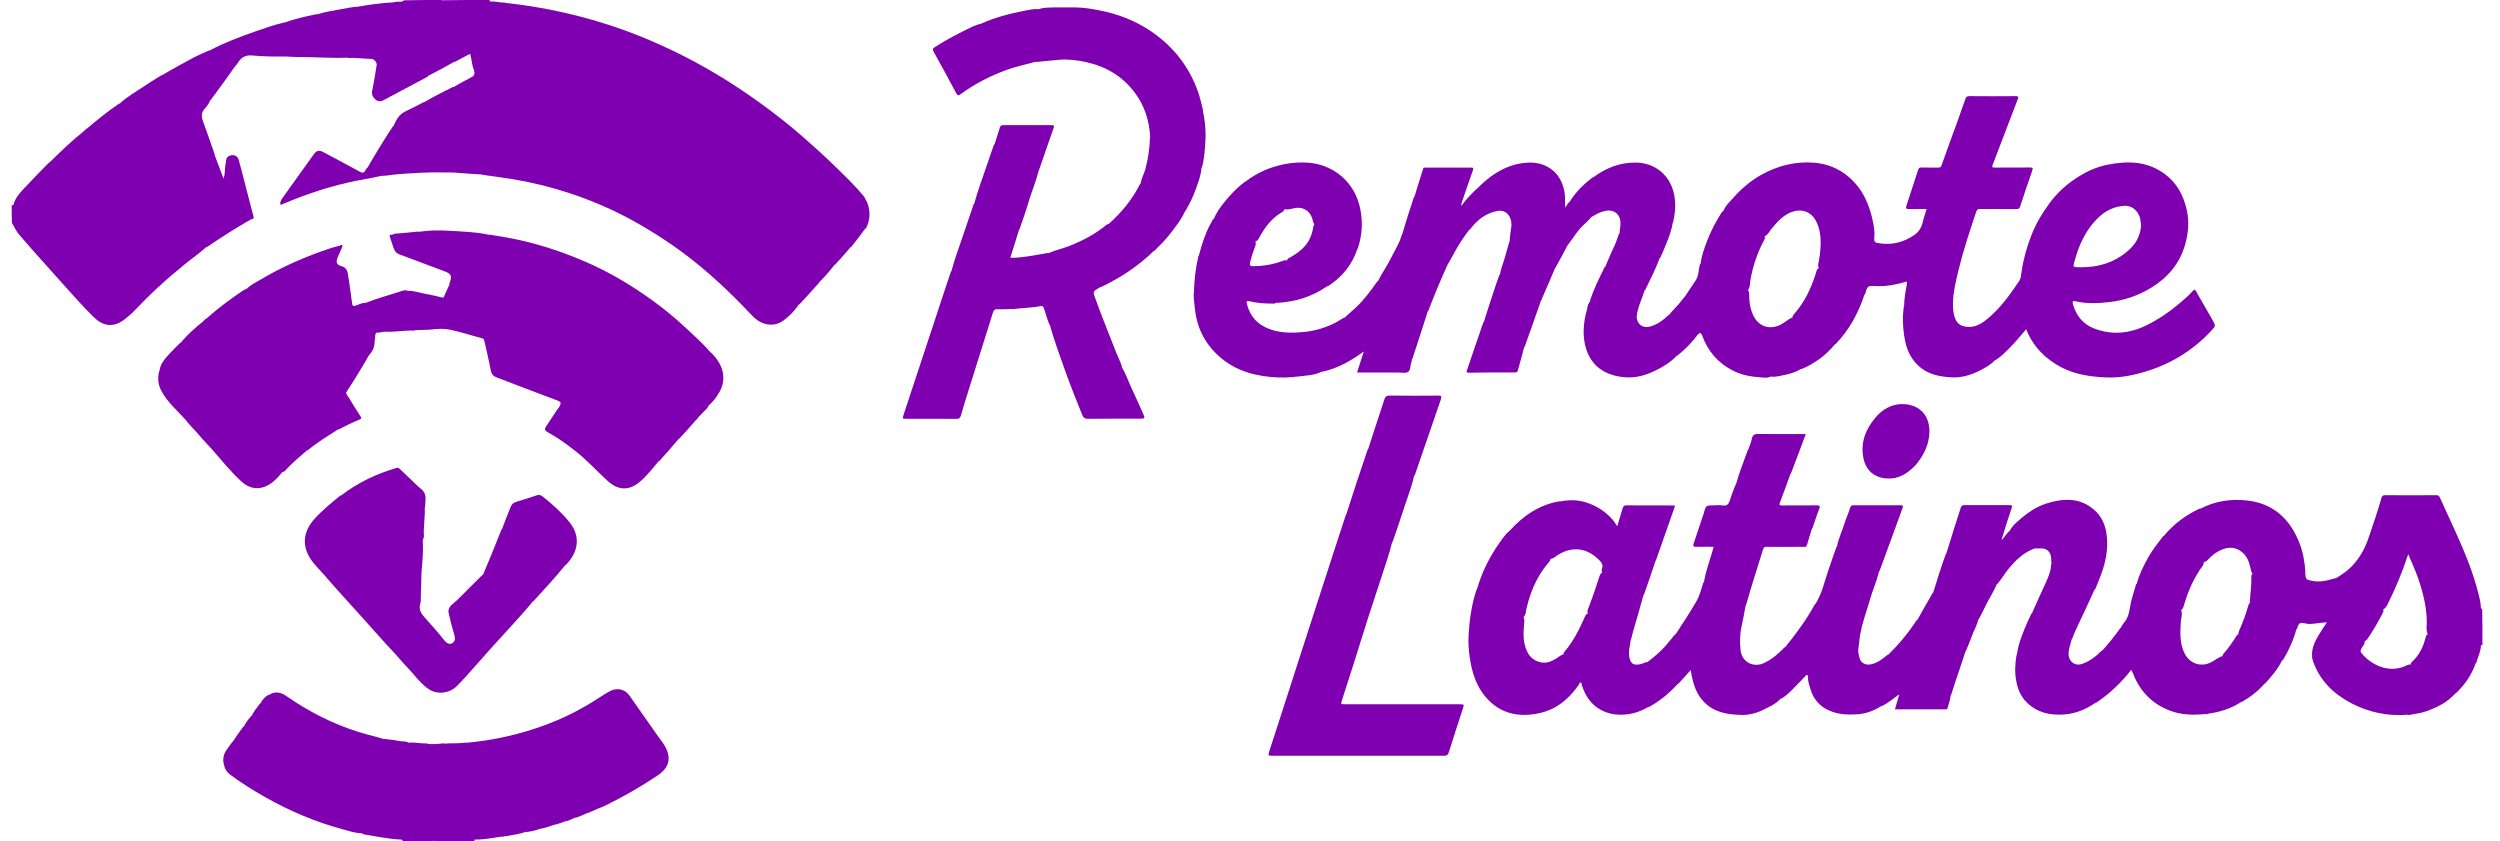
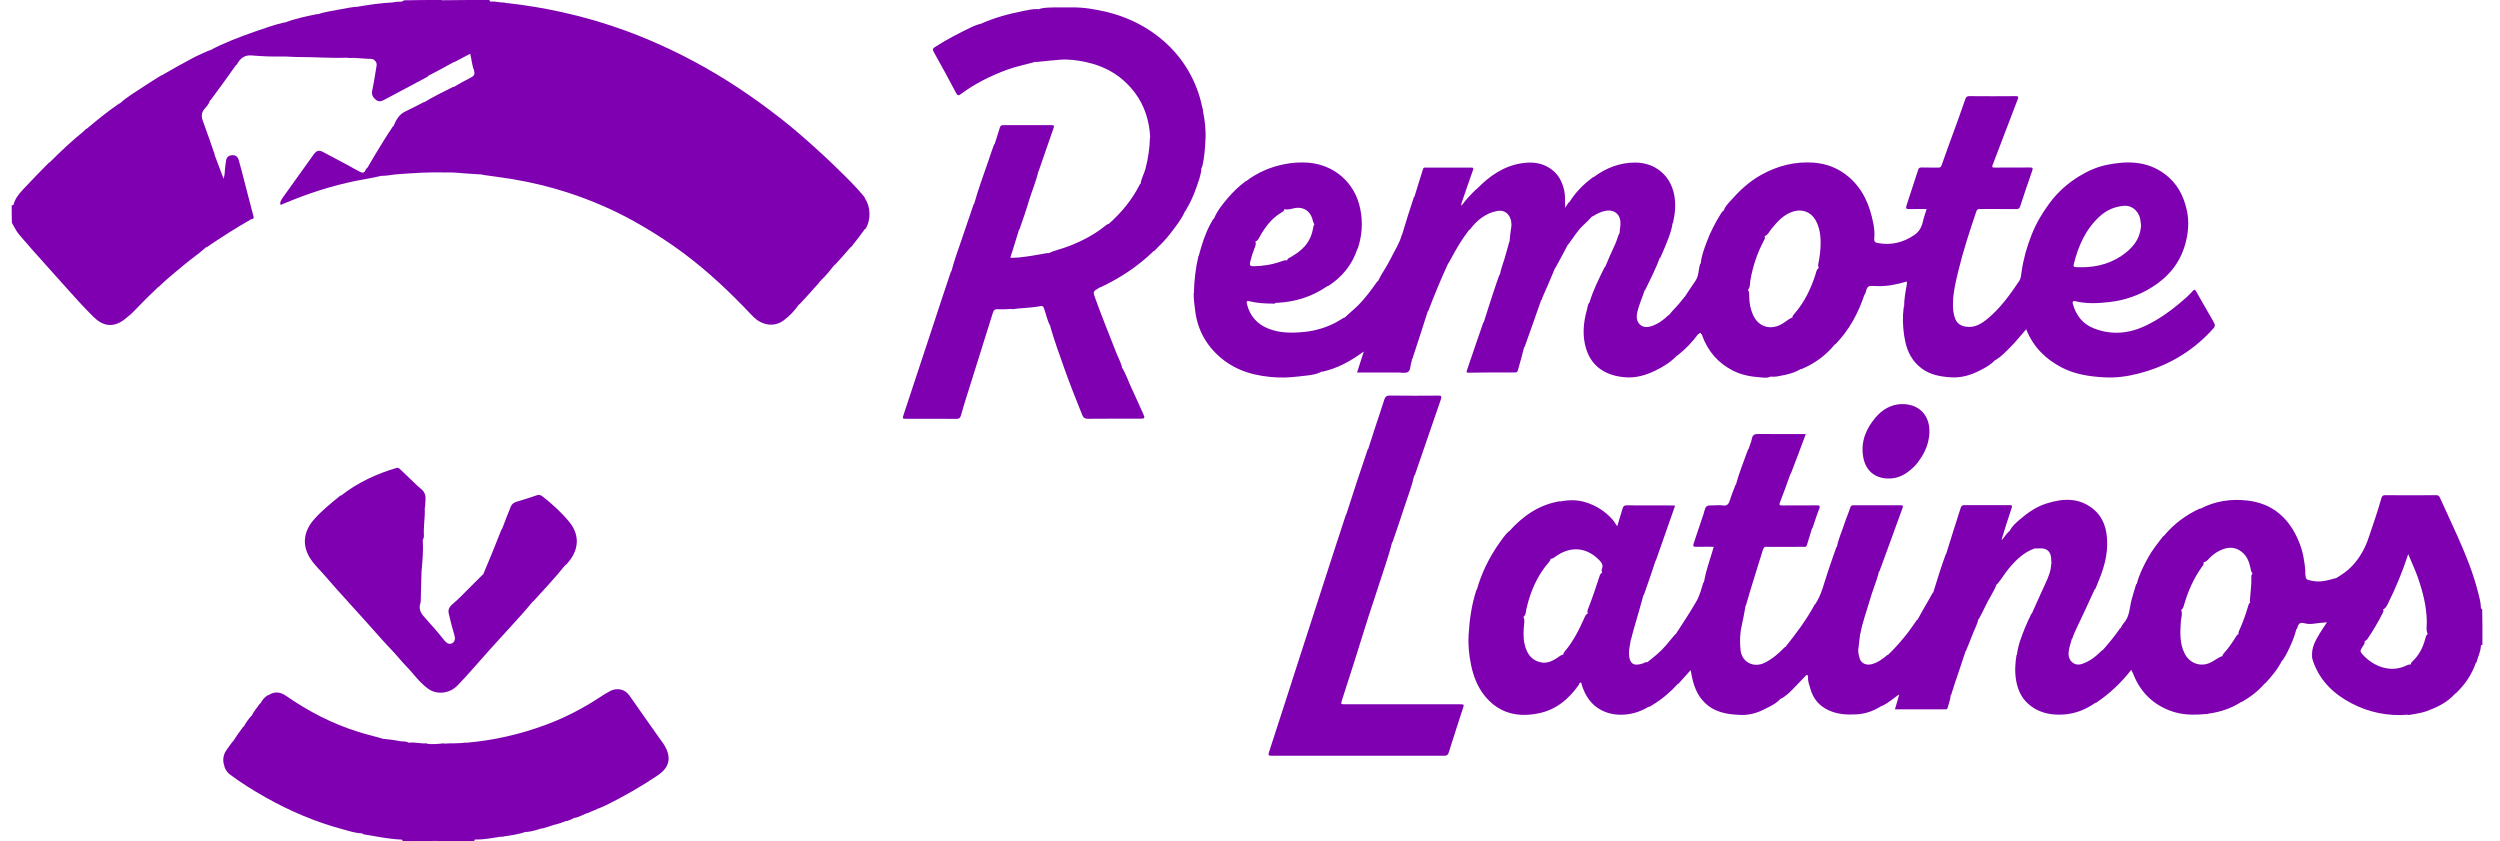
<svg xmlns="http://www.w3.org/2000/svg" width="107" height="36" viewBox="0 0 107 36" fill="none">
  <g clip-path="url(#clip0_5117_11341)">
    <path d="M106.238 26.071C106.198 26.06 106.181 26.033 106.181 25.994C106.177 25.778 106.117 25.569 106.065 25.366C105.854 24.523 105.528 23.724 105.175 22.936C104.932 22.393 104.678 21.854 104.434 21.311C104.398 21.228 104.365 21.192 104.268 21.194C103.541 21.199 102.813 21.201 102.086 21.194C101.986 21.192 101.949 21.23 101.925 21.316C101.764 21.89 101.567 22.451 101.377 23.016C101.22 23.481 100.994 23.884 100.66 24.235C100.456 24.449 100.22 24.602 99.966 24.756C99.962 24.753 99.96 24.749 99.957 24.746C99.62 24.846 99.299 24.933 98.953 24.859C98.69 24.803 98.687 24.819 98.661 24.49C98.659 24.488 98.657 24.487 98.656 24.487C98.661 24.485 98.666 24.487 98.671 24.485C98.642 24.035 98.566 23.613 98.403 23.208C97.987 22.17 97.254 21.539 96.176 21.421C95.49 21.345 94.811 21.44 94.182 21.771C94.174 21.769 94.167 21.766 94.158 21.764C93.55 22.041 93.033 22.429 92.603 22.949C92.598 22.947 92.594 22.944 92.589 22.942C92.361 23.237 92.133 23.521 91.953 23.841C91.749 24.206 91.559 24.577 91.455 24.985C91.447 24.99 91.438 24.994 91.428 25.003C91.362 25.233 91.288 25.449 91.231 25.67C91.144 26.008 91.153 26.384 90.899 26.665C90.844 26.727 90.804 26.805 90.761 26.889C90.756 26.887 90.752 26.884 90.747 26.882C90.512 27.222 90.258 27.53 89.999 27.823C89.987 27.828 89.975 27.832 89.963 27.839C89.703 28.098 89.432 28.315 89.09 28.422C88.784 28.517 88.52 28.287 88.534 27.959C88.544 27.74 88.623 27.546 88.679 27.332C88.684 27.332 88.689 27.334 88.694 27.334C88.749 27.159 88.824 27.003 88.896 26.848C89.152 26.307 89.408 25.765 89.653 25.222C89.664 25.217 89.672 25.211 89.683 25.203C89.738 25.078 89.779 24.96 89.828 24.843C90.106 24.177 90.272 23.49 90.144 22.76C90.078 22.392 89.909 22.062 89.636 21.825C89.014 21.284 88.304 21.322 87.581 21.552C87.149 21.69 86.778 21.946 86.438 22.244C86.282 22.381 86.111 22.516 86.014 22.73C86.012 22.726 86.009 22.724 86.007 22.723C85.878 22.836 85.798 22.976 85.693 23.098C85.679 23.095 85.675 23.095 85.672 23.093C85.667 23.089 85.669 23.084 85.677 23.061C85.817 22.615 85.948 22.179 86.095 21.751C86.135 21.638 86.116 21.62 86.012 21.62C85.364 21.622 84.718 21.624 84.07 21.62C83.987 21.62 83.944 21.656 83.92 21.73C83.711 22.381 83.503 23.032 83.301 23.694C83.303 23.695 83.305 23.697 83.306 23.701C83.301 23.699 83.296 23.695 83.289 23.695C83.082 24.247 82.916 24.801 82.741 25.364V25.366C82.736 25.363 82.733 25.361 82.728 25.357C82.677 25.44 82.641 25.517 82.598 25.591C82.42 25.9 82.239 26.209 82.066 26.53C82.059 26.53 82.054 26.526 82.049 26.526C81.682 27.078 81.274 27.58 80.803 28.033C80.797 28.029 80.792 28.028 80.787 28.024C80.582 28.202 80.374 28.355 80.118 28.425C79.871 28.494 79.64 28.387 79.585 28.152C79.557 28.035 79.52 27.914 79.536 27.79C79.562 27.576 79.586 27.364 79.614 27.137C79.614 27.132 79.612 27.13 79.61 27.125C79.614 27.13 79.617 27.134 79.621 27.139C79.709 26.63 79.894 26.163 80.029 25.681C80.143 25.271 80.322 24.882 80.421 24.456C80.426 24.458 80.431 24.46 80.436 24.462C80.775 23.546 81.103 22.638 81.433 21.73C81.471 21.624 81.409 21.625 81.34 21.625C80.67 21.625 79.999 21.627 79.329 21.625C79.253 21.625 79.215 21.647 79.187 21.735C79.118 21.96 79.016 22.176 78.945 22.401C78.84 22.735 78.686 23.052 78.62 23.406C78.613 23.406 78.608 23.406 78.601 23.406C78.473 23.76 78.358 24.109 78.238 24.456C78.074 24.933 77.974 25.438 77.686 25.87C77.68 25.87 77.677 25.868 77.672 25.868C77.314 26.535 76.872 27.119 76.41 27.697C76.402 27.699 76.395 27.699 76.386 27.7C76.127 27.972 75.854 28.204 75.529 28.366C75.062 28.6 74.549 28.346 74.496 27.826C74.461 27.49 74.463 27.145 74.539 26.808C74.605 26.515 74.66 26.218 74.713 25.913C74.712 25.913 74.712 25.911 74.71 25.911C74.715 25.911 74.72 25.913 74.725 25.913C74.959 25.098 75.213 24.303 75.462 23.501C75.458 23.494 75.455 23.487 75.451 23.48C75.458 23.485 75.465 23.49 75.472 23.498C75.503 23.377 75.59 23.406 75.657 23.406C76.161 23.404 76.664 23.406 77.169 23.404C77.233 23.404 77.305 23.426 77.335 23.33C77.407 23.095 77.483 22.859 77.554 22.613C77.554 22.613 77.554 22.613 77.552 22.611C77.558 22.613 77.563 22.616 77.568 22.618C77.67 22.339 77.748 22.061 77.856 21.796C77.924 21.631 77.863 21.627 77.737 21.629C77.25 21.634 76.763 21.629 76.274 21.633C76.163 21.633 76.137 21.611 76.186 21.492C76.343 21.091 76.488 20.687 76.635 20.27C76.635 20.268 76.635 20.268 76.633 20.268C76.638 20.271 76.642 20.273 76.647 20.277C76.865 19.712 77.074 19.154 77.288 18.577C77.209 18.577 77.146 18.577 77.086 18.577C76.484 18.577 75.883 18.583 75.282 18.574C75.121 18.572 75.012 18.586 74.978 18.784C74.954 18.928 74.883 19.065 74.845 19.208H74.847C74.84 19.212 74.834 19.212 74.828 19.216C74.802 19.286 74.776 19.343 74.755 19.401C74.599 19.845 74.42 20.28 74.3 20.733C74.293 20.739 74.287 20.744 74.28 20.752C74.197 20.973 74.109 21.18 74.045 21.393C73.995 21.562 73.929 21.663 73.735 21.633C73.608 21.611 73.476 21.629 73.345 21.629C73.017 21.629 73.017 21.629 72.92 21.956C72.918 21.962 72.92 21.969 72.935 21.978H72.937C72.93 21.98 72.923 21.982 72.916 21.985C72.771 22.417 72.633 22.838 72.49 23.257C72.453 23.364 72.472 23.408 72.588 23.404C72.837 23.399 73.087 23.402 73.347 23.402C73.321 23.49 73.3 23.57 73.276 23.647C73.148 24.068 73.001 24.483 72.927 24.918C72.918 24.924 72.909 24.929 72.901 24.936C72.816 25.217 72.749 25.488 72.605 25.738C72.329 26.217 72.025 26.674 71.721 27.143C71.715 27.141 71.712 27.137 71.709 27.136C71.567 27.299 71.439 27.461 71.306 27.618C71.069 27.896 70.787 28.123 70.497 28.348C70.49 28.346 70.485 28.341 70.478 28.339C70.411 28.335 70.371 28.377 70.324 28.393C69.892 28.538 69.744 28.384 69.72 27.999C69.708 27.796 69.775 27.587 69.799 27.371C69.797 27.369 69.796 27.368 69.794 27.366C69.799 27.366 69.804 27.368 69.809 27.368C69.854 27.193 69.894 27.03 69.941 26.87C70.077 26.402 70.216 25.936 70.34 25.469C70.347 25.463 70.354 25.46 70.361 25.452C70.534 24.963 70.699 24.487 70.858 23.999C70.857 23.997 70.855 23.996 70.852 23.996C70.857 23.996 70.864 23.996 70.869 23.996C71.145 23.206 71.418 22.429 71.693 21.649C71.664 21.64 71.648 21.633 71.632 21.633C70.957 21.631 70.281 21.634 69.607 21.629C69.493 21.629 69.466 21.701 69.44 21.787C69.367 22.025 69.295 22.264 69.217 22.525C69.137 22.411 69.082 22.311 69.004 22.224C68.695 21.879 68.317 21.642 67.89 21.505C67.527 21.388 67.152 21.386 66.779 21.464C66.773 21.46 66.768 21.456 66.763 21.453C65.877 21.597 65.189 22.075 64.591 22.741C64.588 22.739 64.586 22.737 64.582 22.735C64.411 22.897 64.282 23.082 64.154 23.266C63.737 23.863 63.416 24.512 63.214 25.22C63.216 25.222 63.219 25.224 63.221 25.226C63.214 25.228 63.207 25.229 63.198 25.231C62.984 25.868 62.896 26.514 62.856 27.168C62.83 27.598 62.872 28.026 62.958 28.445C63.06 28.943 63.24 29.413 63.561 29.801C64.185 30.554 64.996 30.716 65.891 30.522C66.609 30.366 67.147 29.92 67.572 29.31C67.596 29.276 67.598 29.204 67.656 29.216C67.701 29.225 67.689 29.283 67.701 29.321C67.85 29.781 68.097 30.161 68.524 30.387C68.845 30.558 69.186 30.612 69.549 30.583C69.913 30.554 70.245 30.439 70.561 30.249C70.568 30.252 70.573 30.256 70.58 30.258C70.644 30.224 70.696 30.191 70.749 30.159C71.145 29.916 71.499 29.617 71.811 29.269C71.821 29.267 71.829 29.265 71.84 29.26C72.018 29.065 72.187 28.878 72.363 28.679C72.379 28.769 72.389 28.846 72.405 28.923C72.488 29.328 72.617 29.706 72.903 30.013C73.345 30.493 73.922 30.58 74.51 30.599C74.826 30.61 75.145 30.536 75.437 30.394C75.712 30.259 75.999 30.139 76.215 29.9C76.224 29.9 76.231 29.903 76.239 29.902C76.422 29.796 76.567 29.661 76.709 29.519C76.897 29.33 77.079 29.136 77.264 28.943C77.286 28.92 77.309 28.878 77.345 28.891C77.38 28.902 77.388 28.941 77.385 28.981C77.371 29.161 77.438 29.324 77.487 29.49C77.609 29.918 77.87 30.216 78.261 30.398C78.638 30.572 79.031 30.598 79.438 30.576C79.83 30.556 80.188 30.436 80.525 30.215C80.53 30.216 80.533 30.22 80.537 30.222C80.808 30.096 81.022 29.905 81.261 29.734C81.274 29.736 81.278 29.738 81.283 29.742C81.288 29.747 81.285 29.752 81.274 29.774C81.217 29.974 81.162 30.161 81.103 30.36C81.832 30.36 82.546 30.36 83.26 30.36C83.305 30.36 83.341 30.362 83.358 30.296C83.405 30.117 83.476 29.945 83.491 29.747C83.491 29.747 83.491 29.747 83.491 29.745C83.496 29.747 83.5 29.751 83.505 29.751C83.566 29.578 83.611 29.411 83.666 29.247C83.82 28.788 83.979 28.332 84.129 27.864C84.127 27.86 84.126 27.857 84.124 27.853C84.129 27.857 84.134 27.86 84.139 27.864C84.226 27.65 84.316 27.45 84.388 27.245C84.476 26.992 84.62 26.765 84.673 26.503C84.682 26.497 84.691 26.495 84.699 26.486C84.81 26.28 84.91 26.08 85.007 25.879C85.15 25.58 85.344 25.31 85.461 24.999C85.468 24.997 85.477 24.997 85.484 24.996C85.662 24.789 85.791 24.559 85.959 24.355C86.277 23.969 86.621 23.633 87.092 23.471C87.103 23.472 87.113 23.474 87.124 23.474C87.217 23.472 87.296 23.471 87.374 23.472C87.618 23.474 87.773 23.627 87.789 23.884C87.794 23.96 87.792 24.035 87.803 24.122C87.806 24.127 87.809 24.131 87.813 24.136C87.806 24.132 87.799 24.129 87.792 24.127C87.784 24.427 87.675 24.683 87.562 24.933C87.365 25.373 87.158 25.808 86.963 26.26C86.965 26.262 86.968 26.264 86.97 26.267C86.963 26.265 86.956 26.262 86.947 26.258C86.849 26.467 86.752 26.663 86.671 26.866C86.522 27.238 86.372 27.61 86.323 28.028C86.318 28.028 86.313 28.026 86.308 28.026C86.247 28.395 86.227 28.756 86.289 29.117C86.353 29.488 86.495 29.826 86.759 30.078C87.201 30.502 87.744 30.621 88.337 30.58C88.838 30.545 89.278 30.362 89.683 30.08C89.693 30.078 89.703 30.081 89.715 30.078C90.294 29.688 90.79 29.22 91.22 28.666C91.239 28.707 91.255 28.744 91.272 28.781C91.283 28.803 91.293 28.823 91.302 28.844C91.594 29.59 92.103 30.107 92.824 30.396C93.335 30.603 93.869 30.616 94.415 30.558C94.415 30.558 94.415 30.558 94.415 30.556C94.417 30.562 94.421 30.565 94.421 30.571C94.471 30.562 94.507 30.545 94.545 30.54C95.041 30.472 95.507 30.315 95.933 30.038C95.939 30.038 95.946 30.04 95.955 30.04C96.325 29.826 96.653 29.576 96.933 29.249C96.936 29.251 96.942 29.254 96.945 29.256C97.225 28.948 97.491 28.641 97.671 28.269C97.68 28.267 97.688 28.265 97.697 28.262C97.771 28.143 97.84 28.031 97.899 27.914C98.056 27.598 98.198 27.274 98.284 26.931C98.293 26.925 98.303 26.918 98.312 26.911C98.386 26.655 98.436 26.627 98.67 26.684C98.808 26.718 98.946 26.708 99.088 26.686C99.248 26.659 99.411 26.652 99.594 26.634C99.478 26.812 99.371 26.967 99.274 27.127C99.098 27.422 98.927 27.72 98.958 28.098C98.962 28.101 98.965 28.103 98.969 28.107C98.962 28.105 98.955 28.103 98.948 28.101C98.965 28.181 98.981 28.247 99.003 28.312C99.3 29.155 99.9 29.713 100.643 30.101C101.398 30.495 102.212 30.66 103.057 30.59C103.067 30.594 103.076 30.599 103.086 30.605C103.359 30.549 103.625 30.527 103.879 30.432C104.325 30.263 104.75 30.062 105.087 29.68C105.091 29.682 105.094 29.682 105.098 29.684C105.49 29.314 105.789 28.887 105.965 28.369C105.972 28.369 105.979 28.369 105.986 28.368C106.051 28.125 106.167 27.904 106.183 27.655C106.184 27.636 106.2 27.578 106.247 27.609C106.25 27.078 106.25 26.569 106.238 26.071ZM66.594 28.193C66.399 28.31 66.198 28.396 65.965 28.351C65.543 28.272 65.344 27.97 65.253 27.571C65.189 27.292 65.204 27.008 65.231 26.726C65.241 26.621 65.26 26.517 65.204 26.407C65.315 26.308 65.306 26.166 65.334 26.044C65.504 25.309 65.792 24.64 66.283 24.073C66.323 24.026 66.364 23.98 66.368 23.906C66.373 23.909 66.38 23.913 66.385 23.917C66.487 23.906 66.547 23.837 66.618 23.791C67.261 23.354 67.933 23.431 68.47 23.997C68.569 24.1 68.617 24.201 68.565 24.343C68.546 24.393 68.545 24.447 68.574 24.506C68.495 24.548 68.472 24.618 68.45 24.69C68.306 25.145 68.151 25.595 67.978 26.039C67.952 26.105 67.917 26.177 67.966 26.256C67.962 26.256 67.959 26.255 67.955 26.255C67.873 26.296 67.845 26.368 67.814 26.438C67.586 26.951 67.337 27.45 66.974 27.877C66.941 27.916 66.907 27.958 66.915 28.017C66.905 28.017 66.894 28.015 66.882 28.017C66.768 28.058 66.687 28.136 66.594 28.193ZM94.585 28.369C94.165 28.556 93.709 28.386 93.5 27.965C93.285 27.533 93.311 27.075 93.339 26.614C93.349 26.447 93.422 26.282 93.353 26.102C93.356 26.102 93.358 26.103 93.361 26.103C93.439 26.051 93.453 25.972 93.474 25.9C93.648 25.3 93.894 24.735 94.263 24.233C94.3 24.183 94.334 24.129 94.312 24.055C94.317 24.057 94.322 24.059 94.327 24.061C94.429 24.041 94.486 23.972 94.545 23.909C94.65 23.8 94.764 23.701 94.892 23.627C95.233 23.431 95.58 23.346 95.929 23.607C96.157 23.778 96.263 24.032 96.32 24.309C96.337 24.391 96.347 24.476 96.409 24.551C96.375 24.587 96.356 24.622 96.358 24.661C96.371 25.024 96.314 25.382 96.292 25.758C96.297 25.769 96.304 25.776 96.311 25.787C96.259 25.825 96.24 25.871 96.226 25.922C96.121 26.289 95.993 26.645 95.836 26.99C95.815 27.035 95.801 27.084 95.805 27.143C95.77 27.157 95.746 27.177 95.729 27.204C95.559 27.476 95.383 27.742 95.167 27.977C95.139 28.006 95.117 28.042 95.126 28.087C95.114 28.087 95.103 28.087 95.091 28.087C94.903 28.163 94.759 28.292 94.585 28.369ZM103.026 28.47C102.307 28.83 101.585 28.51 101.146 28.042C101.001 27.887 101.002 27.859 101.116 27.679C101.163 27.605 101.234 27.537 101.204 27.432C101.21 27.432 101.215 27.434 101.222 27.434C101.27 27.413 101.301 27.386 101.324 27.352C101.569 26.99 101.792 26.614 101.987 26.222C102.01 26.177 102.027 26.129 101.996 26.075C102.003 26.075 102.01 26.076 102.017 26.075C102.108 26.024 102.148 25.943 102.188 25.866C102.538 25.17 102.832 24.451 103.072 23.717C103.204 24.048 103.366 24.373 103.485 24.719C103.696 25.328 103.857 25.945 103.867 26.6C103.871 26.774 103.822 26.954 103.907 27.136C103.829 27.19 103.819 27.272 103.798 27.35C103.703 27.713 103.539 28.033 103.269 28.292C103.228 28.332 103.18 28.369 103.18 28.443C103.176 28.441 103.173 28.439 103.169 28.439C103.11 28.436 103.067 28.45 103.026 28.47Z" fill="#7E00B0" />
    <path d="M37.023 8.508C37.027 8.508 37.03 8.508 37.034 8.508C37.011 8.467 36.998 8.434 36.977 8.407C36.631 7.985 36.241 7.609 35.854 7.229C35.365 6.749 34.86 6.291 34.345 5.841C33.761 5.329 33.149 4.854 32.524 4.401C31.332 3.539 30.082 2.782 28.761 2.153C28.138 1.856 27.506 1.584 26.861 1.345C25.942 1.004 25.006 0.73 24.052 0.52C23.248 0.342 22.438 0.207 21.624 0.124C21.617 0.119 21.608 0.115 21.6 0.11C21.399 0.119 21.22 0.05 21.033 0.068C20.993 0.072 20.95 0.063 20.952 0C20.266 0 19.594 0 18.916 0.011C18.913 0.007 18.91 0.004 18.906 0C18.355 0 17.819 0 17.289 0.014C17.181 0.122 17.049 0.041 16.931 0.09C16.926 0.086 16.921 0.081 16.915 0.077C16.879 0.086 16.858 0.103 16.838 0.103C16.3 0.122 15.77 0.209 15.231 0.3V0.302C15.229 0.297 15.227 0.293 15.224 0.288C15.008 0.32 14.804 0.349 14.604 0.392C14.27 0.462 13.93 0.496 13.603 0.611C13.596 0.608 13.591 0.604 13.584 0.601C13.107 0.698 12.646 0.793 12.191 0.966C12.19 0.962 12.186 0.96 12.184 0.957C11.742 1.059 11.327 1.205 10.913 1.351C10.251 1.583 9.596 1.829 8.97 2.163C8.965 2.162 8.958 2.16 8.953 2.158C8.723 2.264 8.5 2.352 8.288 2.464C7.83 2.705 7.379 2.958 6.937 3.217C6.942 3.221 6.949 3.224 6.954 3.228C6.942 3.224 6.93 3.219 6.916 3.217C6.646 3.388 6.382 3.543 6.128 3.717C5.789 3.949 5.43 4.145 5.133 4.426C5.119 4.429 5.103 4.433 5.089 4.44C4.604 4.771 4.155 5.138 3.711 5.512C3.711 5.512 3.712 5.512 3.712 5.514C3.707 5.512 3.7 5.508 3.695 5.507C3.648 5.55 3.615 5.591 3.576 5.624C3.064 6.035 2.589 6.49 2.126 6.949C2.114 6.953 2.102 6.958 2.09 6.965C1.71 7.354 1.336 7.733 0.973 8.123C0.801 8.309 0.64 8.508 0.574 8.776C0.567 8.776 0.56 8.774 0.554 8.774C0.524 8.796 0.51 8.792 0.5 8.787C0.5 9.053 0.5 9.301 0.51 9.54C0.611 9.704 0.69 9.891 0.818 10.04C1.188 10.467 1.556 10.895 1.936 11.31C2.25 11.655 2.561 12.004 2.871 12.353C3.235 12.765 3.607 13.171 3.996 13.558C4.398 13.957 4.835 14.045 5.323 13.675C5.471 13.562 5.616 13.439 5.746 13.304C6.081 12.954 6.423 12.612 6.786 12.27C6.788 12.269 6.788 12.267 6.788 12.265C6.788 12.27 6.79 12.274 6.79 12.281C7.132 11.94 7.505 11.653 7.863 11.348C8.176 11.082 8.519 10.86 8.825 10.575C8.83 10.578 8.836 10.582 8.841 10.585C9.471 10.154 10.106 9.751 10.762 9.377C10.767 9.379 10.771 9.382 10.776 9.384C10.869 9.362 10.868 9.323 10.845 9.242C10.707 8.733 10.579 8.22 10.446 7.71C10.372 7.422 10.299 7.131 10.216 6.845C10.177 6.712 10.081 6.632 9.936 6.641C9.814 6.649 9.71 6.71 9.684 6.832C9.662 6.936 9.651 7.05 9.636 7.158C9.615 7.31 9.632 7.474 9.568 7.647C9.435 7.292 9.314 6.967 9.185 6.631C9.183 6.629 9.179 6.625 9.178 6.623C9.183 6.625 9.188 6.627 9.195 6.627C9.027 6.14 8.862 5.663 8.687 5.19C8.614 4.991 8.609 4.825 8.761 4.651C8.849 4.55 8.95 4.442 8.991 4.291C8.996 4.291 9.003 4.293 9.008 4.293C9.385 3.786 9.75 3.284 10.106 2.777C10.114 2.773 10.123 2.771 10.135 2.766C10.282 2.489 10.47 2.343 10.792 2.374C11.225 2.413 11.661 2.426 12.096 2.419C12.316 2.415 12.539 2.442 12.755 2.44C13.46 2.439 14.163 2.496 14.864 2.469C14.88 2.473 14.896 2.478 14.911 2.482C15.25 2.462 15.568 2.52 15.889 2.521C16.015 2.521 16.14 2.667 16.121 2.789C16.062 3.149 16.008 3.509 15.932 3.865C15.894 4.045 15.956 4.158 16.076 4.262C16.183 4.356 16.299 4.35 16.419 4.286C17.026 3.962 17.633 3.64 18.239 3.316C18.277 3.296 18.32 3.282 18.343 3.226C18.346 3.228 18.35 3.23 18.353 3.232C18.719 3.043 19.074 2.854 19.423 2.656C19.43 2.656 19.436 2.66 19.443 2.66C19.677 2.538 19.898 2.419 20.124 2.3C20.192 2.548 20.193 2.795 20.297 3.027C20.299 3.028 20.3 3.03 20.304 3.032C20.299 3.032 20.294 3.03 20.287 3.03C20.351 3.212 20.247 3.273 20.126 3.334C19.884 3.456 19.647 3.588 19.418 3.724C19.405 3.724 19.395 3.723 19.383 3.724C18.968 3.935 18.56 4.129 18.165 4.372C18.161 4.368 18.158 4.366 18.156 4.363C17.88 4.501 17.62 4.645 17.351 4.769C17.081 4.893 16.952 5.133 16.839 5.404C16.834 5.402 16.831 5.399 16.826 5.397C16.68 5.613 16.544 5.823 16.413 6.035C16.179 6.411 15.95 6.791 15.725 7.181C15.727 7.185 15.73 7.186 15.732 7.19C15.727 7.186 15.72 7.183 15.714 7.181C15.69 7.213 15.664 7.233 15.654 7.258C15.597 7.411 15.519 7.418 15.383 7.341C14.866 7.055 14.344 6.78 13.822 6.503C13.65 6.411 13.541 6.447 13.423 6.614C13.015 7.186 12.602 7.756 12.195 8.328C12.122 8.431 12.041 8.528 11.999 8.65C11.989 8.681 11.991 8.728 12.008 8.751C12.036 8.79 12.067 8.744 12.095 8.733C12.245 8.675 12.393 8.612 12.544 8.553C13.551 8.152 14.583 7.845 15.647 7.663C15.88 7.623 16.112 7.575 16.337 7.523C16.35 7.524 16.364 7.526 16.378 7.526C16.606 7.521 16.815 7.47 17.028 7.456C17.693 7.409 18.358 7.361 19.027 7.381C19.163 7.384 19.3 7.375 19.436 7.386C19.836 7.415 20.235 7.449 20.632 7.469C20.646 7.474 20.66 7.479 20.675 7.485C21.094 7.548 21.498 7.595 21.902 7.661C22.74 7.8 23.563 7.999 24.372 8.265C25.32 8.578 26.234 8.972 27.114 9.458C27.706 9.785 28.278 10.145 28.837 10.533C29.92 11.288 30.896 12.171 31.822 13.121C31.973 13.274 32.114 13.436 32.27 13.585C32.605 13.907 33.122 14.024 33.538 13.714C33.796 13.524 34.013 13.297 34.191 13.033C34.2 13.031 34.209 13.029 34.219 13.024C34.495 12.727 34.76 12.436 35.029 12.13C35.031 12.132 35.033 12.134 35.035 12.136C35.062 12.063 35.114 12.024 35.159 11.979C35.363 11.779 35.544 11.558 35.717 11.337C35.729 11.332 35.741 11.324 35.754 11.315C35.981 11.067 36.199 10.825 36.407 10.578C36.417 10.575 36.426 10.575 36.434 10.569C36.64 10.308 36.837 10.055 37.022 9.796C37.03 9.792 37.039 9.792 37.048 9.789C37.278 9.425 37.269 8.859 37.027 8.506C37.027 8.512 37.025 8.51 37.023 8.508Z" fill="#7E00B0" />
    <path d="M62.459 30.143C60.833 30.143 59.208 30.143 57.582 30.143C57.38 30.143 57.38 30.141 57.439 29.957C57.764 28.949 58.092 27.943 58.401 26.929C58.63 26.183 58.889 25.447 59.124 24.704C59.281 24.212 59.457 23.724 59.583 23.208C59.583 23.206 59.583 23.206 59.582 23.204C59.587 23.208 59.59 23.21 59.596 23.213C59.78 22.683 59.957 22.162 60.128 21.636C60.266 21.21 60.434 20.793 60.527 20.354C60.535 20.349 60.544 20.345 60.553 20.338C60.931 19.252 61.296 18.173 61.669 17.095C61.721 16.944 61.674 16.932 61.548 16.932C60.86 16.937 60.173 16.941 59.485 16.93C59.341 16.928 59.283 16.989 59.245 17.112C59.188 17.293 59.129 17.477 59.068 17.657C58.897 18.173 58.726 18.689 58.559 19.219C58.559 19.221 58.56 19.221 58.56 19.223C58.555 19.219 58.55 19.218 58.545 19.214C58.227 20.151 57.918 21.082 57.622 22.012C57.617 22.016 57.612 22.019 57.607 22.025C57.422 22.597 57.237 23.154 57.055 23.713C56.594 25.136 56.133 26.558 55.673 27.983C55.22 29.384 54.773 30.787 54.315 32.186C54.267 32.333 54.301 32.346 54.429 32.346C56.889 32.342 59.35 32.342 61.811 32.346C61.926 32.346 61.975 32.312 62.011 32.193C62.201 31.576 62.405 30.963 62.604 30.348C62.673 30.143 62.673 30.143 62.459 30.143Z" fill="#7E00B0" />
    <path d="M28.199 31.56C27.78 30.965 27.357 30.371 26.942 29.772C26.745 29.488 26.403 29.427 26.115 29.576C25.963 29.655 25.816 29.749 25.671 29.844C24.95 30.319 24.192 30.711 23.388 31.011C22.274 31.428 21.128 31.691 19.939 31.792C19.936 31.786 19.932 31.783 19.929 31.779C19.619 31.835 19.32 31.799 19.016 31.828C19.015 31.822 19.009 31.821 19.008 31.813C18.754 31.837 18.515 31.873 18.268 31.828C18.265 31.822 18.259 31.819 18.256 31.813C17.992 31.838 17.748 31.752 17.503 31.79C17.492 31.786 17.484 31.781 17.473 31.777C17.346 31.713 17.219 31.743 17.098 31.718C16.855 31.668 16.608 31.642 16.364 31.617C16.348 31.61 16.331 31.603 16.316 31.596C15.979 31.5 15.65 31.423 15.329 31.322C14.225 30.975 13.202 30.45 12.245 29.783C12.004 29.616 11.75 29.578 11.496 29.752C11.488 29.751 11.479 29.749 11.469 29.749C11.327 29.84 11.22 29.956 11.152 30.103C11.144 30.105 11.137 30.105 11.127 30.108C11.007 30.29 10.859 30.436 10.774 30.639C10.769 30.637 10.765 30.635 10.76 30.634C10.632 30.783 10.522 30.93 10.432 31.103C10.425 31.103 10.42 31.101 10.413 31.101C10.252 31.317 10.104 31.526 9.967 31.74C9.96 31.743 9.955 31.745 9.948 31.75C9.855 31.882 9.76 31.997 9.679 32.123C9.542 32.335 9.518 32.567 9.613 32.817C9.616 32.819 9.618 32.821 9.622 32.822C9.616 32.822 9.611 32.821 9.604 32.821C9.661 32.946 9.717 33.054 9.824 33.135C10.316 33.504 10.836 33.828 11.368 34.128C12.417 34.719 13.516 35.185 14.674 35.495C14.94 35.565 15.204 35.66 15.479 35.664C15.493 35.671 15.507 35.676 15.521 35.684C15.541 35.696 15.55 35.707 15.56 35.709C16.082 35.793 16.602 35.905 17.133 35.932C17.173 35.934 17.233 35.921 17.23 36.002C17.724 36.002 18.203 36.002 18.688 35.991C18.688 35.987 18.688 35.986 18.688 35.984C18.692 35.989 18.695 35.995 18.697 36.002C19.248 36.002 19.784 36.002 20.307 35.993C20.304 35.968 20.312 35.951 20.324 35.921C20.324 35.919 20.324 35.919 20.324 35.919C20.328 35.925 20.331 35.926 20.335 35.932C20.729 35.937 21.099 35.86 21.468 35.806C21.479 35.809 21.487 35.815 21.496 35.818C21.556 35.793 21.607 35.793 21.655 35.786C21.938 35.739 22.223 35.703 22.503 35.603C22.507 35.606 22.51 35.608 22.515 35.611C22.752 35.592 22.966 35.525 23.188 35.452C23.189 35.455 23.193 35.459 23.196 35.464C23.393 35.408 23.578 35.353 23.77 35.284C23.772 35.288 23.775 35.29 23.777 35.293C23.945 35.243 24.098 35.193 24.254 35.13C24.254 35.13 24.254 35.13 24.254 35.128C24.257 35.133 24.262 35.139 24.268 35.144C24.392 35.097 24.503 35.05 24.61 34.991C24.618 34.995 24.627 34.998 24.636 35.004C24.807 34.943 24.962 34.88 25.107 34.809C25.107 34.809 25.107 34.809 25.106 34.809C25.113 34.809 25.121 34.811 25.128 34.809C25.301 34.736 25.465 34.671 25.617 34.597C25.615 34.596 25.612 34.594 25.61 34.592C25.619 34.594 25.628 34.597 25.638 34.597C25.743 34.547 25.842 34.511 25.937 34.464C26.701 34.085 27.442 33.664 28.152 33.185C28.625 32.865 28.75 32.466 28.468 31.955C28.394 31.815 28.29 31.691 28.199 31.56Z" fill="#7E00B0" />
-     <path d="M30.307 14.977C30.305 14.977 30.302 14.975 30.3 14.975C30.305 14.973 30.309 14.973 30.314 14.97C30.018 14.648 29.704 14.362 29.393 14.072C28.944 13.65 28.472 13.258 27.978 12.898C27.069 12.236 26.112 11.661 25.084 11.215C24.365 10.903 23.634 10.637 22.88 10.434C22.286 10.274 21.685 10.153 21.083 10.065C21.076 10.06 21.068 10.056 21.057 10.051C20.997 10.047 20.95 10.055 20.907 10.044C20.34 9.925 19.762 9.909 19.188 9.875C18.771 9.85 18.352 9.857 17.928 9.922C17.928 9.922 17.928 9.922 17.928 9.923C17.926 9.918 17.923 9.914 17.921 9.909C17.646 9.938 17.387 9.958 17.126 9.985C17.016 9.995 16.895 9.981 16.796 10.044C16.784 10.044 16.772 10.042 16.76 10.044C16.674 10.044 16.66 10.08 16.686 10.145C16.753 10.314 16.795 10.493 16.865 10.664C16.916 10.785 16.995 10.85 17.1 10.889C17.738 11.13 18.377 11.371 19.017 11.608C19.321 11.72 19.357 11.801 19.238 12.125C19.229 12.15 19.231 12.178 19.238 12.207C19.231 12.211 19.224 12.213 19.217 12.218C19.143 12.371 19.082 12.52 19.013 12.666C18.999 12.697 19.003 12.754 18.925 12.734C18.695 12.673 18.46 12.623 18.227 12.58C17.964 12.531 17.709 12.439 17.441 12.447C17.43 12.441 17.42 12.436 17.41 12.432C17.273 12.407 17.166 12.464 17.057 12.5C16.591 12.653 16.114 12.774 15.647 12.966C15.644 12.964 15.64 12.961 15.637 12.959C15.481 12.964 15.355 13.036 15.226 13.079C15.117 13.117 15.086 13.094 15.07 12.982C15.015 12.571 14.96 12.157 14.894 11.747C14.868 11.585 14.813 11.447 14.626 11.396C14.403 11.337 14.365 11.227 14.457 11.004C14.514 10.867 14.572 10.729 14.635 10.594C14.65 10.56 14.671 10.528 14.65 10.497C14.621 10.452 14.593 10.501 14.564 10.508C14.415 10.549 14.263 10.585 14.116 10.634C13.086 10.977 12.091 11.409 11.151 11.968C10.952 12.087 10.736 12.18 10.562 12.362C10.558 12.358 10.557 12.357 10.553 12.353C10.498 12.38 10.453 12.402 10.412 12.428C9.862 12.799 9.328 13.193 8.827 13.642C8.822 13.641 8.817 13.637 8.813 13.635C8.763 13.68 8.727 13.727 8.682 13.763C8.345 14.04 8.017 14.324 7.733 14.673C7.73 14.669 7.725 14.668 7.721 14.664C7.517 14.871 7.315 15.065 7.132 15.275C6.985 15.444 6.85 15.628 6.826 15.88L6.828 15.881C6.823 15.881 6.817 15.881 6.812 15.881C6.741 16.18 6.762 16.459 6.899 16.716C7.166 17.223 7.6 17.583 7.98 18.005C7.982 18.007 7.986 18.007 7.987 18.009C7.982 18.009 7.979 18.009 7.973 18.009C8.164 18.248 8.38 18.45 8.566 18.674C8.725 18.865 8.903 19.038 9.066 19.223C9.484 19.701 9.883 20.201 10.354 20.625C10.621 20.865 10.944 20.965 11.305 20.841C11.642 20.724 11.868 20.465 12.091 20.196C12.098 20.196 12.107 20.199 12.114 20.199C12.197 20.18 12.231 20.113 12.276 20.064C12.551 19.78 12.848 19.523 13.15 19.268C13.157 19.27 13.162 19.271 13.169 19.273C13.584 18.928 14.033 18.658 14.477 18.374C14.484 18.376 14.491 18.379 14.5 18.381C14.794 18.221 15.084 18.081 15.381 17.96C15.435 17.939 15.49 17.915 15.435 17.831C15.262 17.563 15.096 17.291 14.93 17.02C14.887 16.948 14.818 16.889 14.811 16.788C14.816 16.784 14.823 16.782 14.828 16.779C14.951 16.586 15.07 16.407 15.184 16.223C15.395 15.883 15.601 15.541 15.796 15.198C15.803 15.193 15.811 15.187 15.818 15.18C15.927 15.045 16.008 14.91 16.024 14.743C16.036 14.615 16.045 14.488 16.06 14.362C16.067 14.308 16.076 14.23 16.147 14.236C16.268 14.245 16.378 14.191 16.496 14.196C16.878 14.214 17.256 14.148 17.634 14.144C17.648 14.148 17.662 14.153 17.676 14.157C17.792 14.115 17.901 14.132 18.006 14.124C18.163 14.114 18.319 14.121 18.478 14.101C18.735 14.07 19.006 14.058 19.257 14.11C19.716 14.205 20.166 14.356 20.622 14.475C20.684 14.491 20.713 14.522 20.724 14.569C20.821 14.989 20.921 15.408 21 15.833C21.03 15.991 21.104 16.094 21.235 16.144C22.075 16.468 22.915 16.788 23.758 17.104C24.042 17.21 24.043 17.207 23.907 17.471C23.902 17.469 23.898 17.468 23.893 17.466C23.715 17.728 23.551 17.989 23.376 18.243C23.29 18.369 23.312 18.428 23.444 18.5C23.867 18.73 24.259 19.014 24.639 19.313C25.128 19.698 25.548 20.167 26.01 20.586C26.43 20.969 26.882 21.018 27.335 20.662C27.67 20.397 27.922 20.05 28.197 19.735C28.206 19.733 28.213 19.733 28.221 19.732C28.508 19.412 28.787 19.095 29.063 18.766C29.066 18.768 29.072 18.771 29.075 18.773C29.327 18.502 29.569 18.234 29.808 17.953C29.815 17.953 29.82 17.955 29.827 17.955C29.886 17.831 29.994 17.77 30.069 17.674C30.152 17.568 30.281 17.502 30.329 17.349C30.331 17.351 30.335 17.352 30.337 17.354C30.494 17.196 30.653 17.052 30.741 16.842L30.739 16.84C30.746 16.842 30.751 16.843 30.756 16.843C30.967 16.504 31.015 16.148 30.895 15.779C30.779 15.459 30.568 15.202 30.307 14.977Z" fill="#7E00B0" />
    <path d="M80.269 17.874C79.88 18.34 79.638 18.872 79.74 19.529C79.859 20.289 80.421 20.521 80.967 20.475C81.368 20.441 81.696 20.21 81.988 19.906C82.246 19.595 82.444 19.262 82.532 18.87C82.74 17.95 82.261 17.282 81.394 17.295C80.945 17.302 80.556 17.531 80.269 17.874Z" fill="#7E00B0" />
    <path d="M18.123 21.03C18.063 20.949 17.973 20.893 17.899 20.823C17.633 20.572 17.366 20.32 17.104 20.064C17.061 20.021 17.012 20.014 16.964 20.029C16.112 20.282 15.312 20.652 14.595 21.212C14.59 21.208 14.583 21.206 14.578 21.203C14.177 21.528 13.781 21.847 13.442 22.23C13.005 22.724 12.9 23.323 13.287 23.915C13.475 24.203 13.727 24.427 13.945 24.686C14.236 25.03 14.538 25.361 14.84 25.693C15.34 26.244 15.837 26.796 16.33 27.353C16.591 27.648 16.872 27.922 17.123 28.224C17.291 28.425 17.479 28.601 17.646 28.799C17.857 29.051 18.066 29.296 18.336 29.486C18.723 29.759 19.252 29.662 19.547 29.369C19.81 29.108 20.057 28.83 20.302 28.549C20.797 27.986 21.298 27.429 21.806 26.878C22.148 26.506 22.488 26.13 22.818 25.729C22.82 25.733 22.823 25.735 22.825 25.738C23.293 25.219 23.768 24.72 24.197 24.181C24.206 24.179 24.216 24.177 24.226 24.174C24.297 24.093 24.363 24.021 24.418 23.942C24.802 23.399 24.769 22.832 24.36 22.332C24.028 21.928 23.639 21.577 23.229 21.253C23.143 21.185 23.065 21.161 22.95 21.205C22.67 21.309 22.381 21.386 22.098 21.478C22.001 21.509 21.913 21.566 21.871 21.663C21.736 21.989 21.609 22.318 21.481 22.66C21.481 22.661 21.483 22.661 21.483 22.663C21.477 22.66 21.472 22.656 21.467 22.652C21.208 23.309 20.952 23.954 20.679 24.587C20.669 24.593 20.66 24.596 20.65 24.604C20.309 24.94 19.981 25.271 19.651 25.6C19.582 25.668 19.513 25.733 19.437 25.796C19.302 25.906 19.157 26.035 19.203 26.244C19.272 26.557 19.352 26.866 19.445 27.172C19.492 27.323 19.478 27.456 19.361 27.526C19.236 27.6 19.11 27.528 19.022 27.414C18.759 27.08 18.478 26.763 18.194 26.447C18.059 26.296 17.932 26.143 17.97 25.911C17.98 25.848 18.006 25.792 18.008 25.724C18.013 25.33 18.028 24.938 18.039 24.544C18.039 24.521 18.037 24.497 18.04 24.474C18.084 24.019 18.122 23.566 18.094 23.098C18.092 23.096 18.09 23.095 18.087 23.095C18.094 23.093 18.099 23.095 18.106 23.093C18.128 23.03 18.148 22.985 18.144 22.929C18.118 22.541 18.198 22.156 18.179 21.767C18.177 21.728 18.194 21.688 18.196 21.649C18.199 21.44 18.265 21.219 18.123 21.03Z" fill="#7E00B0" />
    <path d="M51.193 8.057C51.289 7.771 51.412 7.49 51.421 7.181C51.429 7.176 51.436 7.174 51.445 7.165C51.549 6.773 51.571 6.377 51.593 5.987C51.618 5.575 51.571 5.163 51.485 4.746C51.481 4.741 51.476 4.735 51.472 4.73C51.479 4.733 51.488 4.739 51.495 4.742C51.428 4.473 51.374 4.214 51.288 3.964C50.942 2.966 50.348 2.156 49.529 1.53C48.882 1.036 48.158 0.703 47.374 0.514C46.883 0.398 46.387 0.309 45.881 0.317C45.568 0.322 45.255 0.309 44.944 0.322C44.775 0.329 44.602 0.336 44.44 0.398C44.433 0.394 44.426 0.39 44.419 0.387C44.212 0.383 44.025 0.423 43.84 0.46C43.192 0.59 42.553 0.752 41.94 1.036V1.038C41.938 1.034 41.934 1.031 41.933 1.025C41.82 1.065 41.718 1.095 41.623 1.14C41.075 1.401 40.536 1.68 40.022 2.009C39.919 2.074 39.906 2.115 39.963 2.221C40.286 2.804 40.611 3.386 40.918 3.976C40.993 4.117 41.039 4.088 41.133 4.019C41.732 3.577 42.387 3.25 43.078 2.993C43.486 2.842 43.911 2.761 44.328 2.642C44.336 2.645 44.343 2.651 44.35 2.654C44.699 2.622 45.031 2.579 45.366 2.556C45.743 2.529 46.116 2.577 46.486 2.658C47.334 2.843 48.051 3.266 48.583 3.983C48.988 4.528 49.188 5.163 49.228 5.865C49.231 5.87 49.235 5.874 49.238 5.879C49.231 5.877 49.224 5.874 49.218 5.872C49.207 6.338 49.143 6.776 49.029 7.212C48.971 7.438 48.846 7.636 48.817 7.866C48.808 7.872 48.799 7.877 48.789 7.884C48.452 8.557 47.991 9.107 47.445 9.591C47.438 9.589 47.433 9.587 47.426 9.585C47.395 9.602 47.374 9.609 47.357 9.623C46.881 10.017 46.349 10.299 45.781 10.522C45.478 10.641 45.162 10.711 44.861 10.839C44.851 10.837 44.842 10.834 44.832 10.83C44.521 10.88 44.226 10.943 43.927 10.981C43.704 11.01 43.479 11.042 43.241 11.03C43.372 10.616 43.496 10.226 43.616 9.825C43.621 9.825 43.626 9.826 43.631 9.825C43.776 9.406 43.92 8.997 44.042 8.584C44.167 8.17 44.341 7.774 44.441 7.339C44.443 7.341 44.445 7.343 44.447 7.343C44.668 6.717 44.873 6.098 45.093 5.483C45.138 5.356 45.088 5.357 45.001 5.357C44.314 5.359 43.626 5.359 42.938 5.357C42.862 5.357 42.819 5.374 42.793 5.464C42.724 5.703 42.638 5.935 42.567 6.179C42.56 6.179 42.555 6.178 42.548 6.178C42.458 6.42 42.38 6.654 42.301 6.89C42.095 7.501 41.864 8.102 41.694 8.726C41.687 8.729 41.682 8.729 41.675 8.733C41.501 9.247 41.331 9.751 41.158 10.254C41.005 10.704 40.839 11.148 40.718 11.618C40.718 11.619 40.718 11.619 40.72 11.619C40.714 11.618 40.709 11.614 40.704 11.612C40.41 12.481 40.129 13.344 39.845 14.206C39.458 15.382 39.068 16.558 38.679 17.734C38.617 17.924 38.618 17.924 38.814 17.924C39.519 17.924 40.222 17.921 40.927 17.928C41.043 17.93 41.096 17.896 41.129 17.779C41.203 17.509 41.286 17.243 41.369 16.977C41.744 15.783 42.121 14.59 42.492 13.396C42.529 13.279 42.574 13.227 42.7 13.234C42.898 13.245 43.099 13.234 43.296 13.222C43.306 13.225 43.317 13.231 43.327 13.234C43.745 13.175 44.155 13.179 44.556 13.098C44.628 13.083 44.656 13.13 44.684 13.202C44.775 13.45 44.816 13.716 44.956 13.957C44.96 13.961 44.963 13.964 44.965 13.968C44.96 13.966 44.953 13.964 44.948 13.961C45.126 14.59 45.349 15.187 45.561 15.79C45.794 16.453 46.057 17.105 46.318 17.756C46.367 17.876 46.43 17.928 46.57 17.924C47.313 17.916 48.058 17.921 48.801 17.919C49.002 17.919 49.014 17.899 48.929 17.712C48.763 17.347 48.604 16.979 48.431 16.617C48.29 16.32 48.193 16 48.011 15.716H48.01C48.013 15.713 48.018 15.709 48.022 15.704C47.96 15.489 47.859 15.306 47.783 15.114C47.484 14.344 47.17 13.58 46.89 12.803C46.773 12.479 46.76 12.483 47.049 12.314C47.054 12.31 47.059 12.308 47.072 12.296C47.073 12.299 47.075 12.303 47.077 12.306C47.93 11.909 48.703 11.402 49.385 10.738C49.389 10.74 49.394 10.744 49.397 10.745C49.648 10.494 49.898 10.253 50.106 9.976C50.327 9.681 50.564 9.397 50.719 9.039C50.721 9.041 50.724 9.042 50.726 9.044C50.916 8.729 51.075 8.404 51.193 8.057Z" fill="#7E00B0" />
    <path d="M64.837 15.943C64.904 15.943 64.945 15.921 64.963 15.856C65.058 15.522 65.153 15.186 65.236 14.849C65.244 14.844 65.253 14.842 65.262 14.833C65.279 14.797 65.282 14.768 65.291 14.741C65.516 14.112 65.742 13.481 65.963 12.839C65.963 12.837 65.962 12.837 65.962 12.835C65.967 12.839 65.972 12.841 65.979 12.844C65.996 12.808 65.998 12.778 66.008 12.752C66.195 12.323 66.383 11.895 66.561 11.463C66.566 11.459 66.571 11.458 66.578 11.452C66.761 11.118 66.939 10.794 67.105 10.47C67.111 10.467 67.118 10.465 67.123 10.46C67.34 10.175 67.515 9.868 67.772 9.634C67.902 9.517 68.023 9.391 68.147 9.256C68.153 9.26 68.158 9.262 68.163 9.265C68.341 9.143 68.524 9.062 68.719 9.023C69.018 8.963 69.303 9.103 69.35 9.449C69.374 9.636 69.324 9.799 69.317 9.986C69.319 9.99 69.322 9.992 69.324 9.995C69.317 9.994 69.312 9.99 69.305 9.986C69.229 10.154 69.193 10.321 69.118 10.476C68.97 10.785 68.835 11.103 68.702 11.425C68.695 11.427 68.686 11.429 68.68 11.432C68.432 11.932 68.185 12.421 68.03 12.948C68.032 12.948 68.033 12.948 68.035 12.948C68.028 12.952 68.019 12.954 68.013 12.957C67.95 13.051 67.949 13.153 67.923 13.247C67.767 13.803 67.714 14.369 67.886 14.927C68.133 15.727 68.771 16.094 69.588 16.15C70.027 16.178 70.44 16.06 70.834 15.869C71.173 15.705 71.496 15.513 71.769 15.222C71.771 15.225 71.774 15.227 71.776 15.231C72.123 14.959 72.422 14.652 72.685 14.295C72.688 14.299 72.694 14.301 72.697 14.304C72.794 14.178 72.808 14.312 72.859 14.353C72.861 14.355 72.863 14.355 72.863 14.357C72.859 14.357 72.854 14.358 72.851 14.358C73.101 15.04 73.535 15.534 74.15 15.853C74.525 16.047 74.93 16.124 75.343 16.15C75.484 16.159 75.633 16.193 75.762 16.123C75.776 16.123 75.788 16.123 75.804 16.119C75.961 16.142 76.101 16.103 76.237 16.078C76.53 16.026 76.82 15.95 77.076 15.792C77.084 15.793 77.089 15.797 77.098 15.799C77.672 15.562 78.152 15.205 78.549 14.722C78.553 14.725 78.558 14.727 78.562 14.729C79.147 14.123 79.536 13.403 79.802 12.601C79.809 12.6 79.816 12.6 79.823 12.598C79.93 12.224 79.93 12.224 80.278 12.245C80.3 12.247 80.322 12.245 80.345 12.245C80.779 12.261 81.195 12.17 81.611 12.049C81.618 12.103 81.617 12.152 81.606 12.206C81.553 12.501 81.497 12.796 81.496 13.108C81.497 13.112 81.501 13.114 81.503 13.117C81.497 13.116 81.49 13.114 81.485 13.114C81.472 13.245 81.454 13.36 81.449 13.475C81.432 13.867 81.466 14.256 81.549 14.639C81.65 15.098 81.869 15.481 82.234 15.759C82.61 16.047 83.056 16.121 83.507 16.15C83.951 16.178 84.366 16.051 84.758 15.847C84.984 15.73 85.209 15.606 85.382 15.419C85.394 15.414 85.406 15.412 85.418 15.405C85.657 15.259 85.841 15.06 86.03 14.871C86.273 14.63 86.488 14.358 86.721 14.092C87.022 14.853 87.554 15.369 88.238 15.727C88.815 16.027 89.442 16.117 90.078 16.151C90.557 16.178 91.032 16.114 91.493 15.997C92.708 15.691 93.771 15.096 94.645 14.152C94.83 13.95 94.839 13.952 94.704 13.711C94.467 13.294 94.224 12.882 93.989 12.465C93.945 12.387 93.92 12.377 93.859 12.445C93.676 12.652 93.467 12.83 93.256 13.006C92.828 13.366 92.373 13.677 91.872 13.921C91.136 14.281 90.388 14.355 89.622 14.056C89.147 13.871 88.852 13.504 88.715 12.997C88.694 12.918 88.725 12.867 88.812 12.889C89.309 13.011 89.807 12.984 90.308 12.925C90.941 12.85 91.528 12.648 92.074 12.312C92.772 11.884 93.284 11.296 93.52 10.479C93.66 9.99 93.707 9.492 93.593 8.985C93.451 8.355 93.168 7.828 92.651 7.447C91.9 6.891 91.07 6.881 90.213 7.048C89.781 7.132 89.377 7.305 88.998 7.537C88.508 7.837 88.076 8.215 87.727 8.686C87.414 9.107 87.146 9.557 86.951 10.053C86.75 10.56 86.602 11.082 86.524 11.627C86.505 11.763 86.503 11.905 86.415 12.037C86.019 12.627 85.606 13.2 85.06 13.648C84.805 13.858 84.523 14.029 84.176 13.986C83.972 13.961 83.79 13.889 83.695 13.668C83.597 13.438 83.58 13.204 83.587 12.95C83.599 12.474 83.714 12.022 83.823 11.569C84.029 10.715 84.307 9.884 84.585 9.053C84.615 8.965 84.661 8.943 84.744 8.945C85.263 8.949 85.779 8.943 86.298 8.949C86.381 8.949 86.431 8.931 86.46 8.843C86.629 8.332 86.797 7.821 86.977 7.314C87.023 7.185 86.996 7.168 86.878 7.168C86.377 7.174 85.878 7.17 85.377 7.172C85.304 7.172 85.238 7.179 85.285 7.059C85.444 6.654 85.594 6.246 85.75 5.841C85.95 5.312 86.156 4.784 86.356 4.255C86.386 4.18 86.417 4.113 86.275 4.115C85.61 4.122 84.945 4.12 84.279 4.115C84.189 4.115 84.146 4.154 84.119 4.233C84.013 4.536 83.908 4.838 83.799 5.14C83.566 5.784 83.326 6.428 83.099 7.075C83.066 7.168 83.027 7.172 82.957 7.172C82.719 7.17 82.481 7.176 82.24 7.168C82.168 7.167 82.123 7.188 82.1 7.258C81.933 7.776 81.765 8.292 81.594 8.809C81.556 8.927 81.603 8.951 81.705 8.949C81.954 8.943 82.202 8.947 82.46 8.947C82.403 9.134 82.339 9.307 82.299 9.485C82.246 9.728 82.137 9.918 81.933 10.058C81.444 10.391 80.917 10.513 80.341 10.396C80.245 10.377 80.205 10.323 80.217 10.217C80.243 9.992 80.219 9.765 80.175 9.551C80.025 8.776 79.728 8.08 79.116 7.564C78.681 7.197 78.183 7.005 77.639 6.963C76.837 6.902 76.082 7.091 75.37 7.489C74.852 7.778 74.428 8.181 74.038 8.625C73.938 8.74 73.822 8.854 73.773 9.021C73.768 9.021 73.763 9.021 73.756 9.021C73.72 9.057 73.691 9.084 73.67 9.118C73.424 9.514 73.203 9.927 73.043 10.366C72.936 10.661 72.82 10.958 72.792 11.278C72.783 11.283 72.775 11.287 72.766 11.294C72.69 11.535 72.716 11.794 72.574 12.006C72.417 12.242 72.255 12.474 72.097 12.72C72.097 12.72 72.097 12.72 72.097 12.722C72.092 12.718 72.089 12.716 72.084 12.713C72.063 12.774 72.016 12.803 71.987 12.844C71.819 13.078 71.602 13.261 71.427 13.49C71.42 13.49 71.413 13.49 71.404 13.492C71.187 13.704 70.955 13.871 70.677 13.961C70.496 14.02 70.311 14.017 70.174 13.875C70.045 13.74 70.032 13.562 70.074 13.371C70.147 13.042 70.29 12.742 70.395 12.414C70.401 12.416 70.404 12.42 70.409 12.421C70.627 11.961 70.864 11.521 71.031 11.049C71.04 11.046 71.047 11.044 71.057 11.037C71.154 10.826 71.242 10.621 71.323 10.415C71.434 10.134 71.548 9.853 71.588 9.539L71.586 9.537C71.593 9.539 71.598 9.542 71.603 9.544C71.697 9.139 71.733 8.74 71.655 8.339C71.491 7.489 70.826 6.965 70.005 6.958C69.334 6.953 68.737 7.186 68.206 7.582C68.196 7.584 68.185 7.584 68.175 7.587C68.135 7.618 68.104 7.641 68.073 7.667C67.715 7.942 67.409 8.269 67.168 8.656C67.159 8.657 67.15 8.661 67.14 8.665C67.09 8.733 67.05 8.798 66.991 8.893C66.972 8.623 67 8.395 66.952 8.17C66.869 7.783 66.699 7.456 66.378 7.23C65.996 6.96 65.58 6.92 65.132 6.987C64.351 7.105 63.745 7.535 63.192 8.102C63.19 8.1 63.186 8.098 63.185 8.095C62.96 8.318 62.744 8.537 62.561 8.792C62.547 8.791 62.542 8.789 62.538 8.785C62.533 8.782 62.537 8.774 62.547 8.753C62.552 8.717 62.554 8.693 62.561 8.672C62.72 8.21 62.877 7.748 63.041 7.289C63.072 7.203 63.064 7.172 62.97 7.172C62.317 7.174 61.664 7.172 61.009 7.174C60.968 7.174 60.928 7.161 60.907 7.231C60.786 7.625 60.658 8.017 60.538 8.422C60.531 8.422 60.525 8.422 60.52 8.422C60.339 8.969 60.166 9.51 60.007 10.051C60.009 10.053 60.011 10.053 60.012 10.055C60.005 10.058 60 10.058 59.993 10.062C59.895 10.431 59.686 10.729 59.53 11.053C59.366 11.393 59.141 11.691 58.981 12.028C58.972 12.031 58.963 12.033 58.953 12.04C58.687 12.414 58.424 12.776 58.106 13.089C57.928 13.265 57.731 13.421 57.548 13.596C57.539 13.596 57.529 13.596 57.52 13.596C57.393 13.668 57.282 13.747 57.163 13.808C56.738 14.026 56.294 14.161 55.817 14.207C55.29 14.259 54.775 14.263 54.274 14.06C53.802 13.869 53.498 13.527 53.368 13.013C53.334 12.878 53.386 12.869 53.474 12.893C53.793 12.972 54.118 12.992 54.443 12.993C54.495 12.993 54.557 13.02 54.607 12.952C54.611 12.956 54.614 12.959 54.617 12.963C55.423 12.93 56.154 12.704 56.817 12.242C56.822 12.245 56.828 12.249 56.833 12.251C57.438 11.864 57.87 11.341 58.096 10.65C58.094 10.65 58.094 10.65 58.092 10.648C58.099 10.645 58.106 10.643 58.113 10.639C58.298 10.076 58.336 9.519 58.22 8.945C57.987 7.774 57.056 7.041 55.989 6.963C55.642 6.938 55.291 6.96 54.948 7.032C54.362 7.152 53.821 7.381 53.328 7.758C53.327 7.755 53.325 7.753 53.325 7.749C53.033 7.96 52.784 8.206 52.554 8.472C52.319 8.744 52.098 9.026 51.955 9.361C51.944 9.366 51.934 9.371 51.924 9.38C51.875 9.458 51.837 9.528 51.799 9.598C51.575 10.021 51.433 10.479 51.309 10.94C51.31 10.94 51.312 10.941 51.314 10.941C51.307 10.945 51.3 10.947 51.295 10.952C51.169 11.481 51.111 12.006 51.099 12.546C51.103 12.551 51.106 12.555 51.108 12.56C51.101 12.558 51.096 12.555 51.089 12.551C51.086 12.808 51.124 13.044 51.151 13.281C51.25 14.121 51.639 14.801 52.257 15.32C52.959 15.91 53.802 16.114 54.687 16.155C55.094 16.175 55.499 16.123 55.901 16.076C56.128 16.049 56.364 16.022 56.572 15.901C56.579 15.903 56.586 15.907 56.593 15.91C57.246 15.768 57.807 15.455 58.371 15.043C58.269 15.362 58.177 15.646 58.082 15.943C58.671 15.943 59.248 15.943 59.827 15.943C59.974 15.943 60.15 15.988 60.261 15.921C60.372 15.855 60.358 15.651 60.403 15.511C60.416 15.466 60.434 15.425 60.43 15.364C60.427 15.36 60.425 15.358 60.422 15.355C60.43 15.36 60.437 15.364 60.446 15.369C60.556 15.045 60.657 14.727 60.759 14.412C60.876 14.047 60.997 13.682 61.115 13.306L61.113 13.305C61.118 13.308 61.123 13.31 61.128 13.313C61.393 12.619 61.673 11.943 61.984 11.269C61.984 11.267 61.984 11.267 61.982 11.265C61.986 11.267 61.989 11.271 61.992 11.272C62.034 11.197 62.07 11.132 62.106 11.067C62.336 10.636 62.583 10.217 62.882 9.835C62.881 9.834 62.879 9.832 62.877 9.83C62.886 9.832 62.893 9.835 62.903 9.837C63.207 9.425 63.582 9.129 64.066 9.032C64.534 8.936 64.743 9.38 64.679 9.74C64.645 9.938 64.626 10.139 64.609 10.35C64.61 10.352 64.612 10.352 64.614 10.353C64.607 10.353 64.602 10.352 64.596 10.352C64.524 10.605 64.462 10.848 64.389 11.087C64.322 11.308 64.235 11.522 64.195 11.756C64.189 11.76 64.182 11.76 64.173 11.765C64.085 12.006 64.007 12.24 63.929 12.474C63.786 12.909 63.644 13.346 63.504 13.796C63.504 13.799 63.506 13.801 63.508 13.803C63.503 13.797 63.496 13.794 63.49 13.79C63.25 14.473 63.024 15.152 62.792 15.828C62.765 15.907 62.741 15.952 62.858 15.952C63.518 15.939 64.177 15.939 64.837 15.943ZM88.757 11.308C88.948 10.526 89.266 9.816 89.857 9.269C90.158 8.992 90.516 8.836 90.911 8.809C91.288 8.783 91.592 9.093 91.616 9.485C91.62 9.537 91.635 9.585 91.637 9.648C91.597 10.267 91.245 10.65 90.79 10.956C90.199 11.35 89.544 11.467 88.853 11.434C88.757 11.429 88.734 11.4 88.757 11.308ZM75.816 9.798C76.082 9.472 76.359 9.161 76.778 9.044C77.148 8.942 77.502 9.075 77.696 9.406C77.891 9.742 77.933 10.118 77.921 10.499C77.912 10.763 77.879 11.028 77.824 11.289C77.812 11.346 77.812 11.405 77.846 11.468C77.751 11.522 77.741 11.621 77.715 11.706C77.516 12.344 77.233 12.934 76.796 13.434C76.754 13.483 76.704 13.531 76.713 13.607C76.701 13.605 76.69 13.599 76.68 13.598C76.492 13.695 76.346 13.84 76.162 13.921C75.686 14.128 75.232 13.948 75.021 13.459C74.917 13.22 74.871 12.966 74.867 12.706C74.866 12.607 74.879 12.506 74.814 12.407C74.917 12.279 74.893 12.128 74.917 11.99C75.019 11.405 75.203 10.85 75.477 10.328C75.513 10.26 75.567 10.191 75.522 10.102C75.531 10.102 75.538 10.103 75.546 10.102C75.681 10.035 75.733 9.9 75.816 9.798ZM55.499 8.895C55.806 8.873 56.053 9.032 56.157 9.332C56.187 9.42 56.197 9.515 56.257 9.605C56.219 9.648 56.212 9.695 56.204 9.744C56.155 10.046 56.041 10.317 55.839 10.544C55.668 10.736 55.461 10.877 55.243 11.004C55.181 11.04 55.098 11.06 55.087 11.154C55.074 11.148 55.062 11.143 55.048 11.137C54.965 11.139 54.903 11.164 54.837 11.188C54.448 11.328 54.047 11.391 53.636 11.395C53.515 11.396 53.475 11.351 53.505 11.224C53.555 11.012 53.62 10.805 53.7 10.603C53.733 10.521 53.769 10.438 53.731 10.335C53.845 10.303 53.874 10.202 53.923 10.118C54.154 9.706 54.433 9.341 54.839 9.1C54.896 9.066 54.96 9.032 54.977 8.947C54.98 8.949 54.982 8.952 54.986 8.954C55.172 8.996 55.331 8.907 55.499 8.895Z" fill="#7E00B0" />
  </g>
  <defs>
    <clipPath id="clip0_5117_11341">
      <rect width="105.75" height="36" fill="white" transform="translate(0.5)" />
    </clipPath>
  </defs>
</svg>